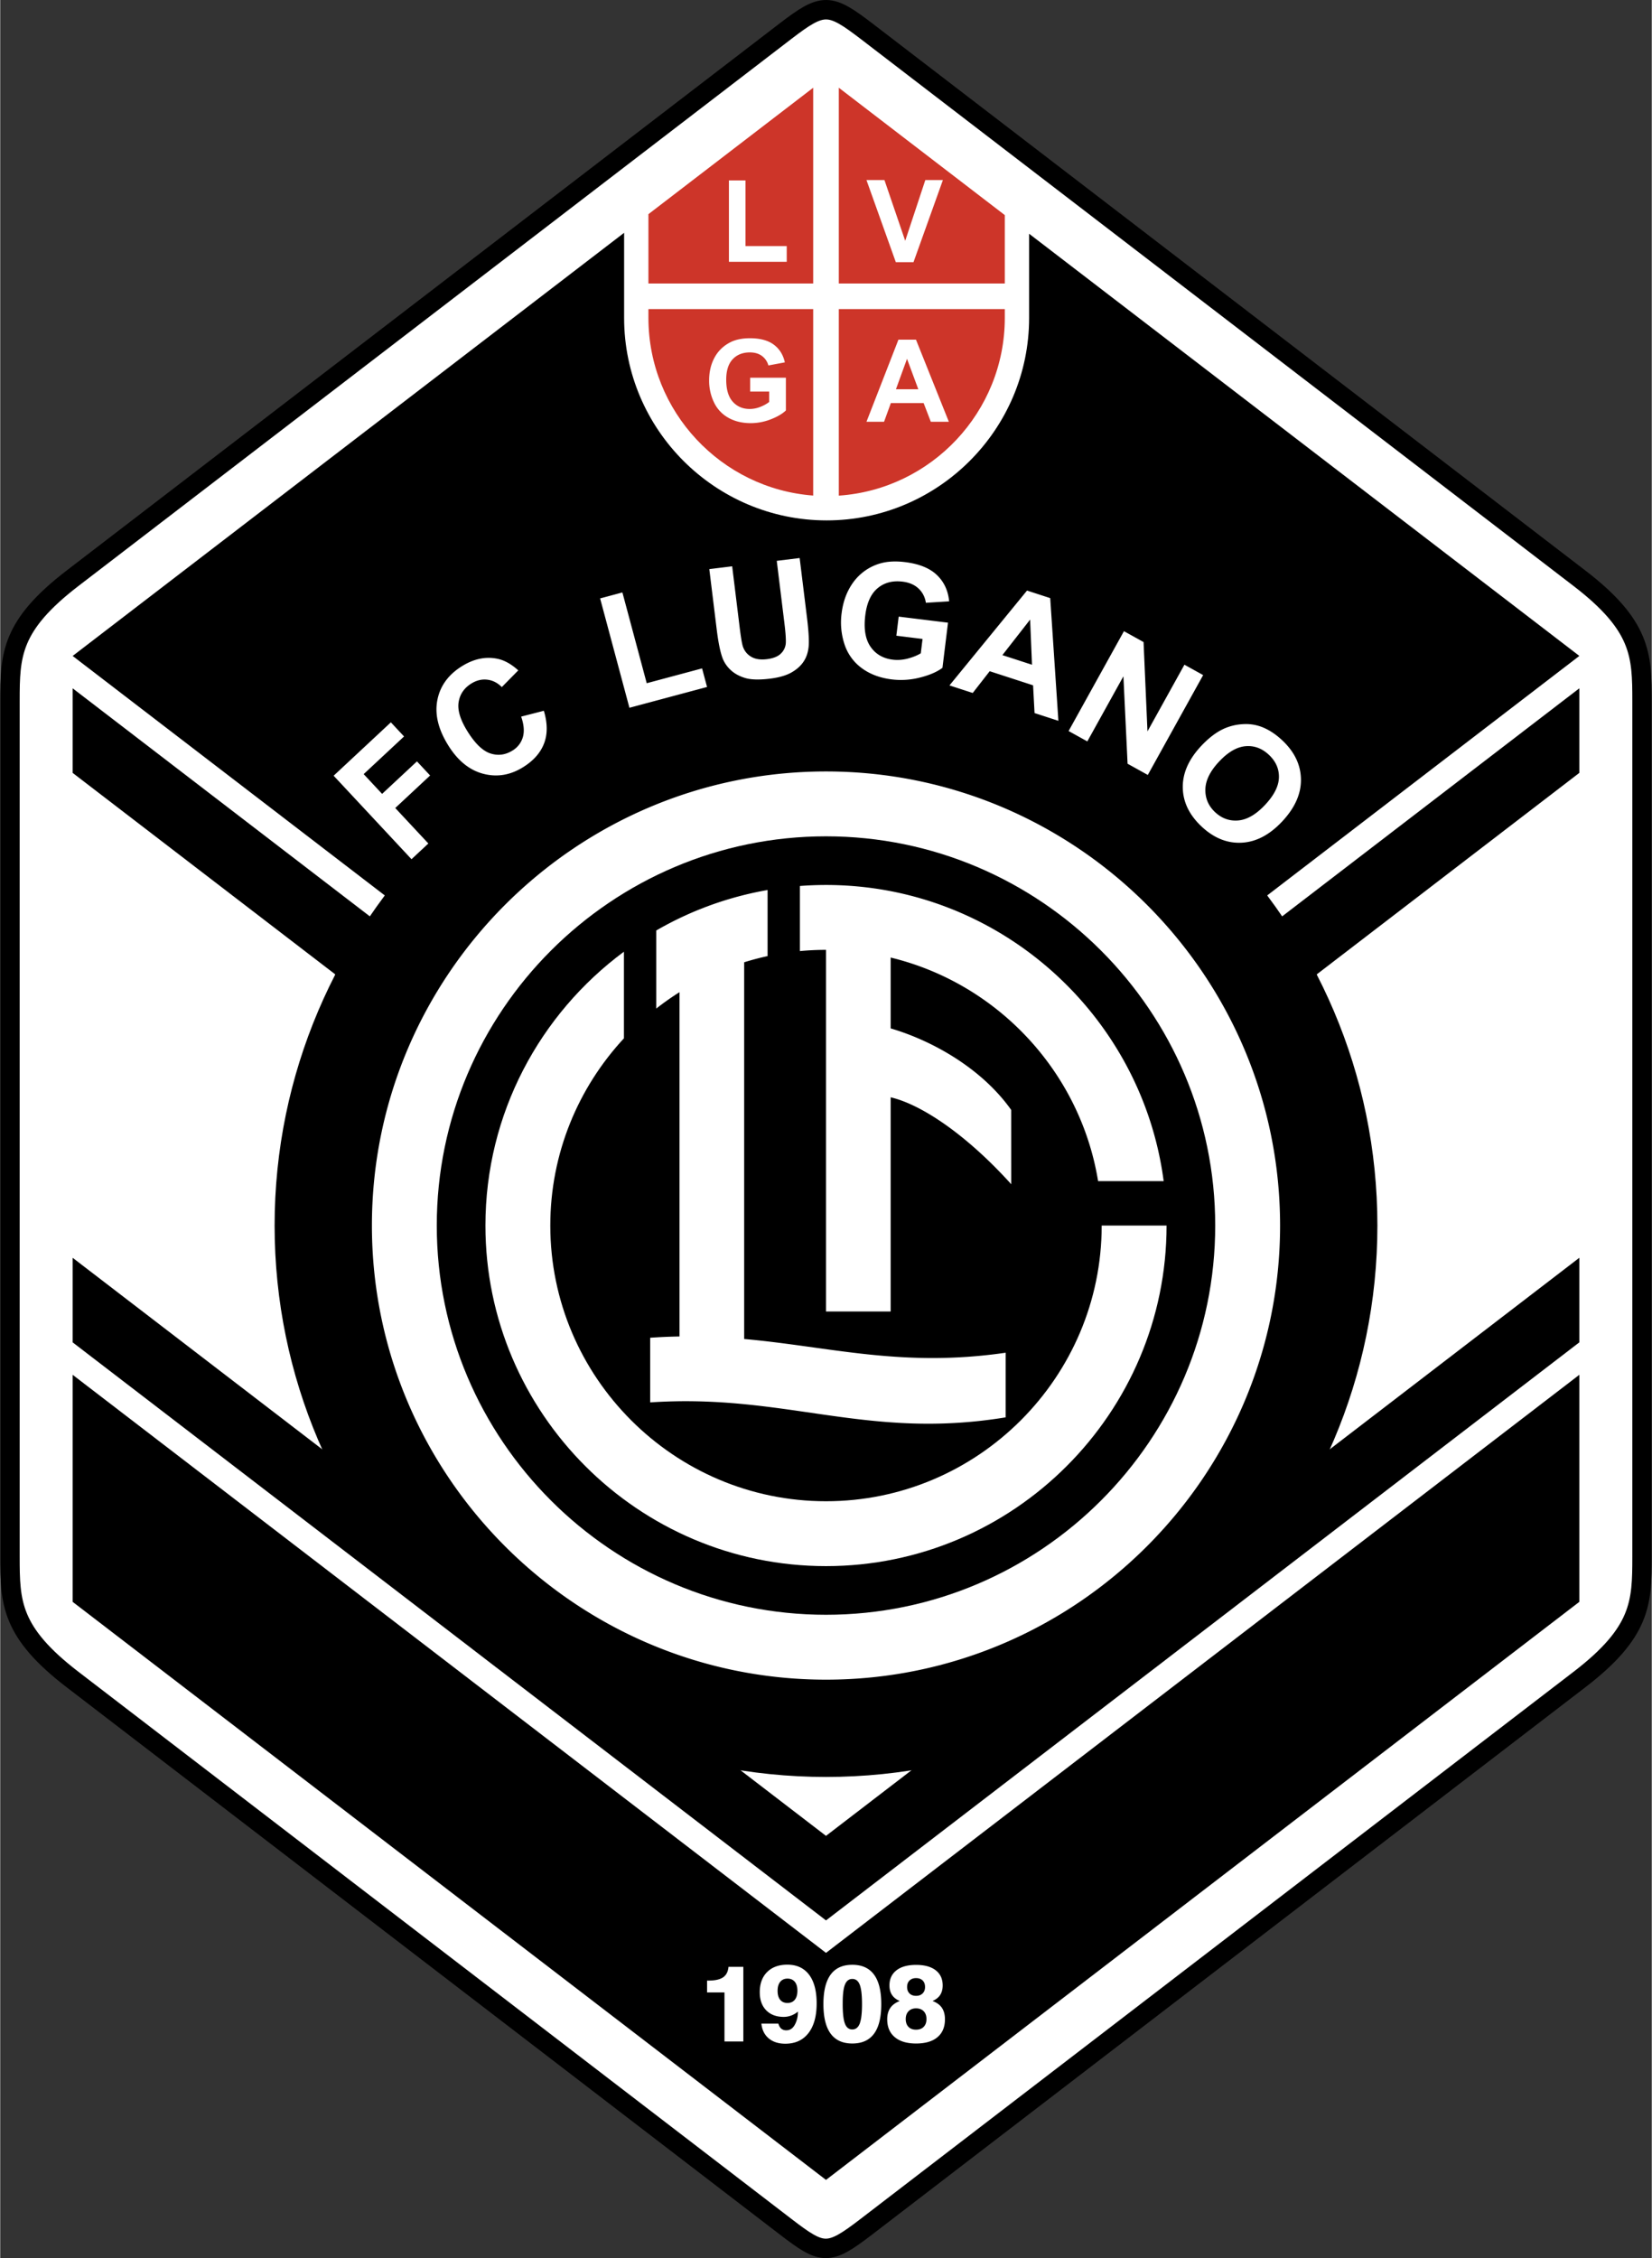
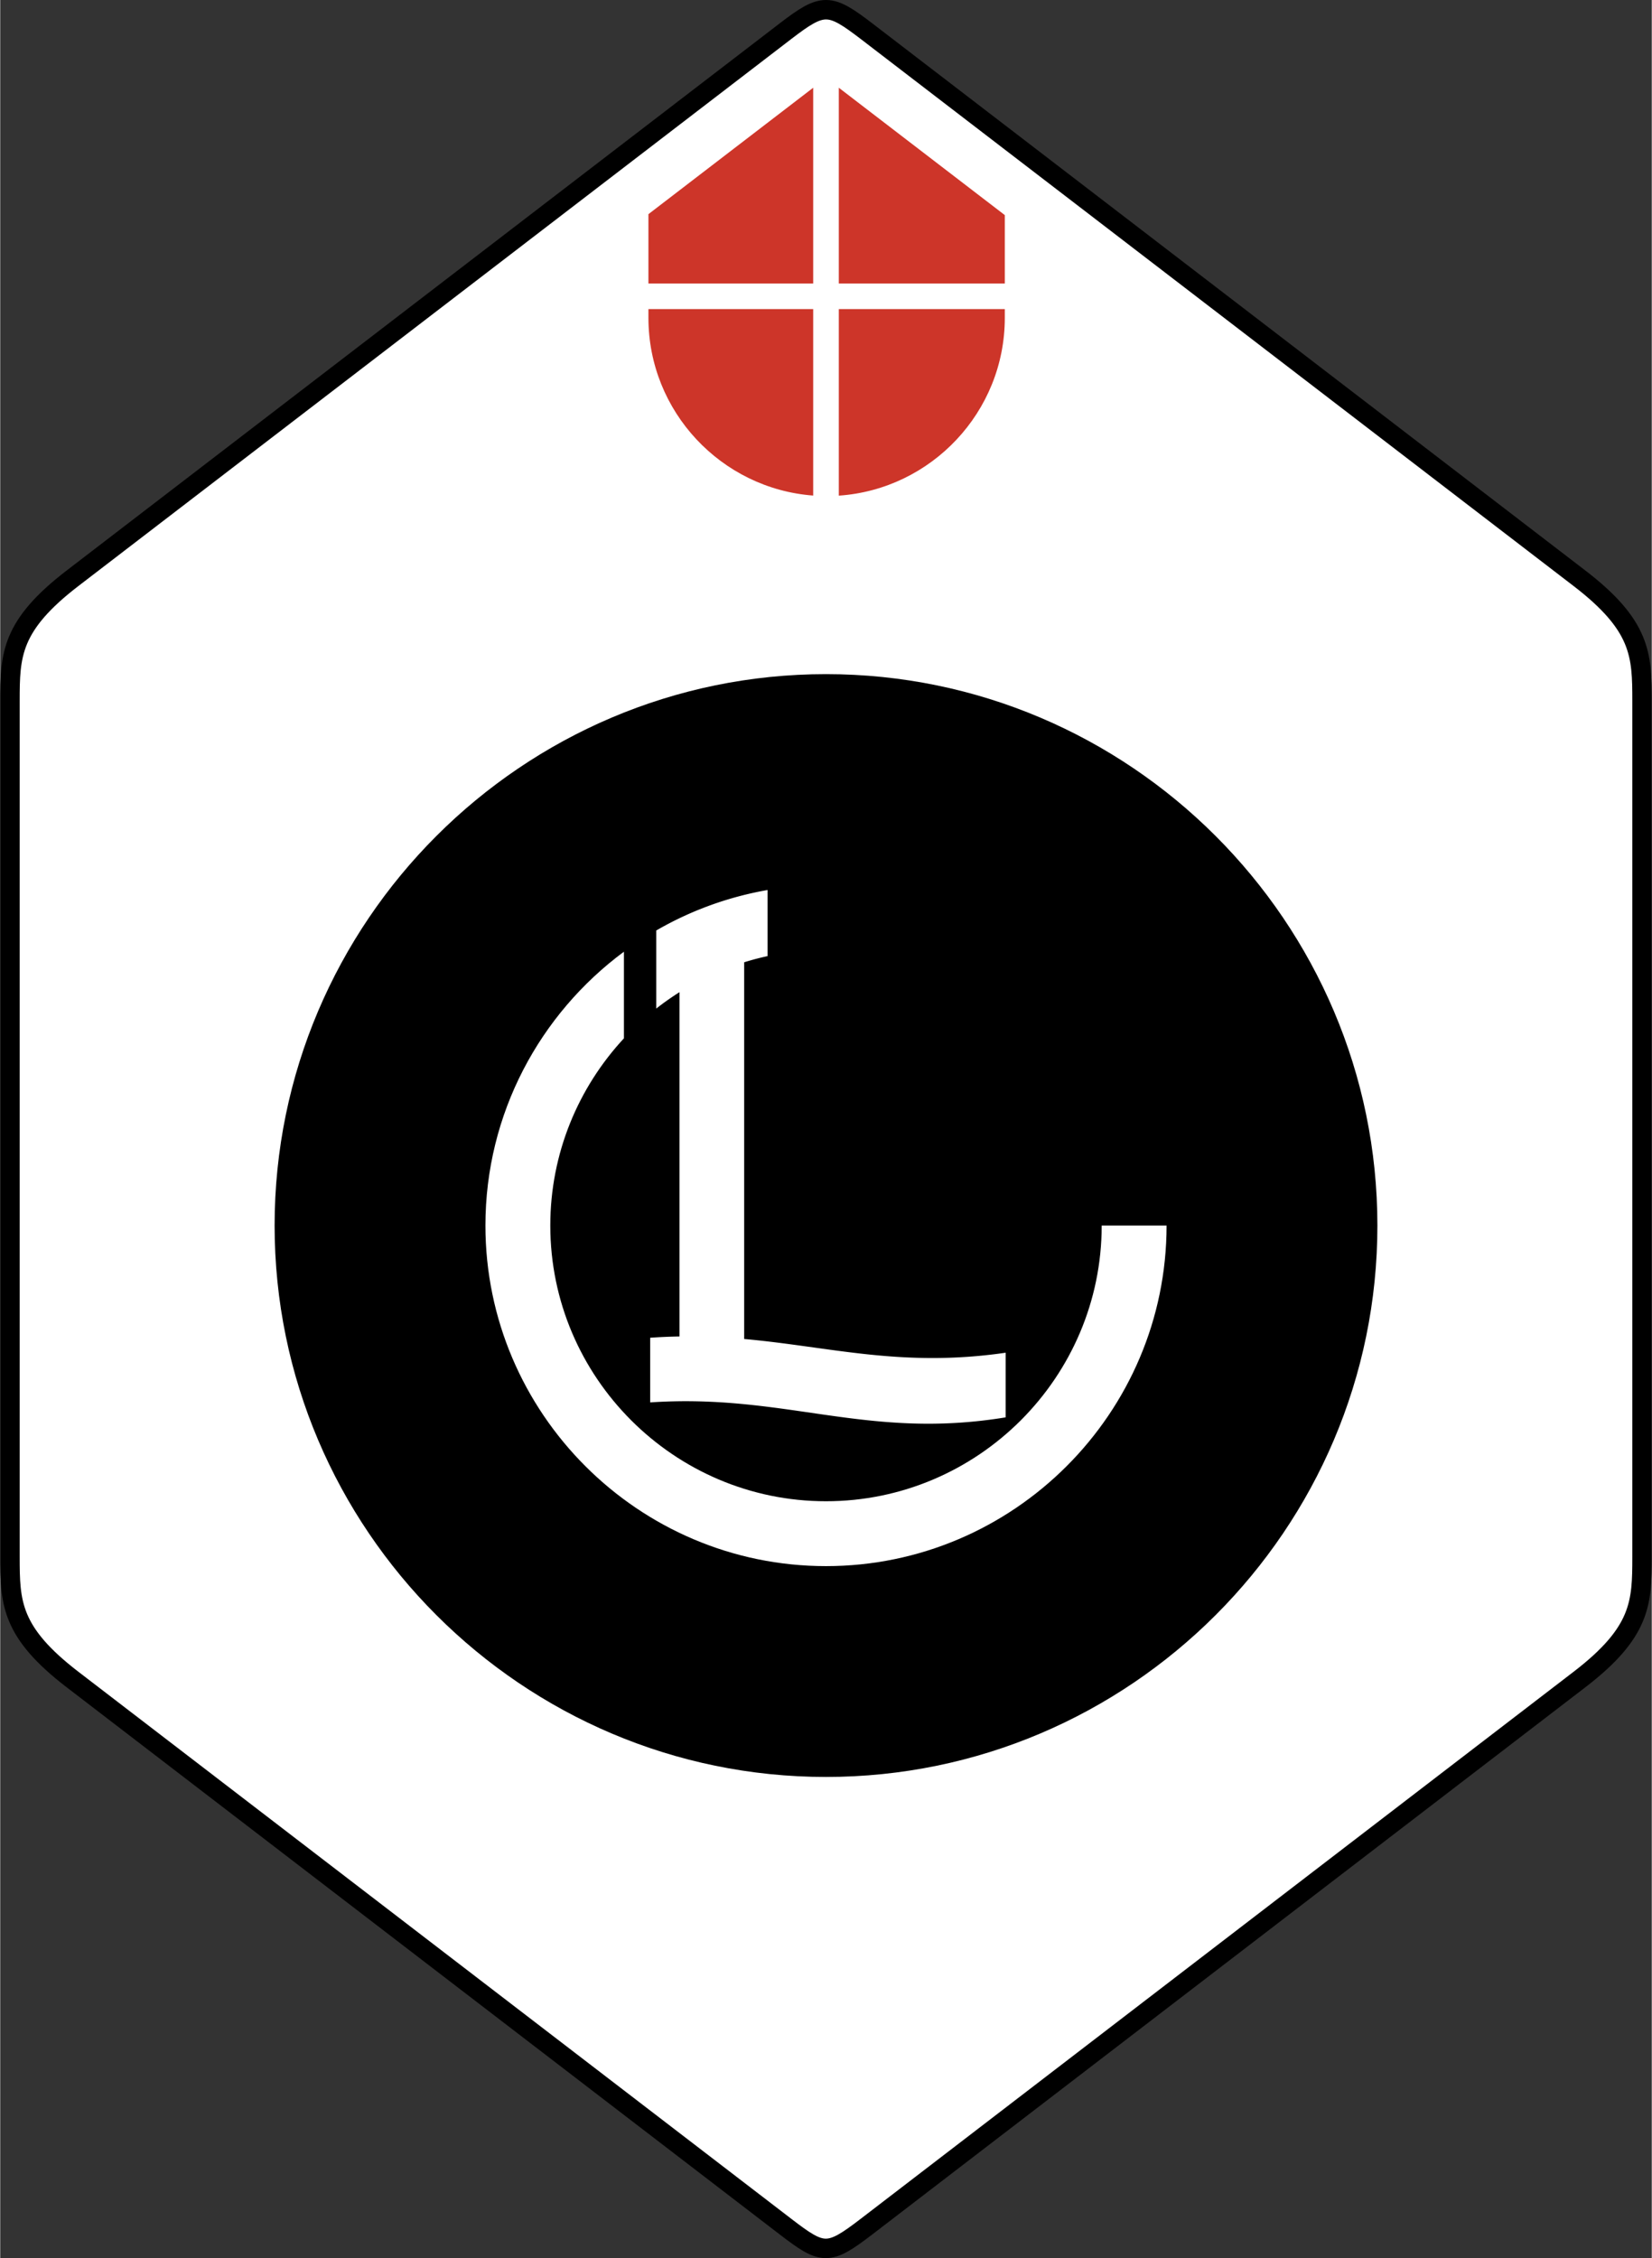
<svg xmlns="http://www.w3.org/2000/svg" width="1829" height="2500" viewBox="0 0 157.018 214.681">
  <rect x="0" y="0" width="157.018" height="214.681" fill="#333333" stroke="none" />
  <path d="M74.676 211.701L6.885 159.682c-5.888-4.518-5.96-7.311-5.96-11.681V66.65c0-4.371.072-7.163 5.96-11.682l67.794-52.02c3.559-2.73 4.165-2.682 7.735.057l67.719 51.963c5.889 4.518 5.96 7.311 5.96 11.682V148c0 4.371-.072 7.164-5.96 11.682l-67.767 52c-3.638 2.792-4.155 2.732-7.69.019z" fill="#fff" stroke="#000" stroke-width="1.85" stroke-miterlimit="20" />
-   <path d="M78.509 207.246L6.885 152.289v-21.585l71.624 54.957 71.624-54.959v21.586l-71.624 54.958zm0-24.67L6.885 127.619v-8.039l71.624 54.957 71.624-54.96v8.04l-71.624 54.959zm0-54.14L6.885 73.479v-8.04l71.624 54.957 71.624-54.959v8.04l-71.624 54.959zm0-11.123L6.885 62.362l52.43-40.228v8.088c0 10.604 8.648 19.253 19.253 19.253 10.604 0 19.252-8.649 19.252-19.253v-7.999l52.312 40.136-71.623 54.954z" />
  <path d="M78.509 64.091c28.874 0 52.423 23.55 52.423 52.423s-23.549 52.423-52.423 52.423c-28.874 0-52.423-23.55-52.423-52.423s23.549-52.423 52.423-52.423z" />
  <path d="M77.291 47.114c-8.738-.656-15.664-7.991-15.664-16.892v-.836h15.664v17.728zm18.217-17.728v.836c0 8.94-6.987 16.3-15.781 16.899V29.386h15.781zm0-8.936v6.5H79.727V8.342L95.508 20.45zm-33.881 6.5v-6.59L77.291 8.342V26.95H61.627z" fill="#cd3529" />
-   <path d="M85.146 24.923l-2.79-7.806h1.709l1.975 5.778 1.912-5.778h1.671l-2.795 7.806h-1.682zM69.28 24.89v-7.741h1.577v6.246h3.918v1.495H69.28zm2.02 12.338v-1.316h3.396v3.109c-.33.318-.809.601-1.434.843a5.229 5.229 0 0 1-1.904.365c-.816 0-1.528-.171-2.134-.513a3.263 3.263 0 0 1-1.368-1.47 4.739 4.739 0 0 1-.458-2.08c0-.812.17-1.535.511-2.167.34-.631.84-1.116 1.495-1.453.502-.258 1.125-.389 1.87-.389.969 0 1.726.203 2.271.609.544.405.895.968 1.051 1.685l-1.564.293a1.662 1.662 0 0 0-.62-.908c-.303-.222-.683-.332-1.137-.332-.689 0-1.236.218-1.644.656-.406.436-.609 1.083-.609 1.942 0 .927.206 1.622.618 2.085.411.462.951.694 1.619.694.33 0 .661-.064.992-.193.332-.13.617-.287.854-.472v-.989H71.3v.001zm18.888 2.869h-1.714l-.682-1.773h-3.119l-.644 1.773h-1.672l3.039-7.806h1.667l3.125 7.806zm-2.902-3.088l-1.075-2.896-1.053 2.896h2.128zM39.102 81.686l-7.403-7.938 5.441-5.075 1.253 1.343-3.839 3.58 1.753 1.88 3.313-3.091 1.251 1.342-3.314 3.091 3.146 3.374-1.601 1.494zm10.425-13.557l2.158-.555c.352 1.177.36 2.209.022 3.1-.338.889-1.001 1.642-1.989 2.259-1.221.764-2.487.974-3.797.63-1.307-.343-2.414-1.238-3.319-2.688-.958-1.532-1.305-2.968-1.044-4.31.26-1.343 1.038-2.417 2.327-3.222 1.125-.703 2.247-.942 3.367-.716.664.132 1.33.5 2.001 1.107l-1.566 1.588c-.408-.409-.869-.644-1.388-.704-.518-.061-1.023.063-1.518.372-.681.426-1.083 1.017-1.201 1.772-.119.756.164 1.681.849 2.779.728 1.164 1.455 1.859 2.181 2.092.728.234 1.426.139 2.096-.279a2.19 2.19 0 0 0 .98-1.268c.16-.534.107-1.187-.159-1.957zm10.293-.84l-2.786-10.397 2.118-.568 2.312 8.631 5.263-1.41.473 1.767-7.38 1.977zm7.594-13.183l2.174-.267.716 5.834c.114.926.216 1.523.302 1.791.148.429.414.757.796.979.383.225.878.299 1.486.225.617-.076 1.066-.259 1.349-.55a1.51 1.51 0 0 0 .452-.999c.017-.374-.025-.987-.13-1.841l-.732-5.959 2.177-.267.696 5.658c.159 1.294.21 2.213.159 2.762-.053.549-.213 1.027-.485 1.433-.271.405-.656.75-1.16 1.034-.501.283-1.178.477-2.03.582-1.029.126-1.824.104-2.384-.07-.561-.172-1.019-.429-1.374-.771a2.99 2.99 0 0 1-.756-1.12c-.219-.599-.402-1.501-.55-2.707l-.706-5.747zm17.783 6.332l.223-1.815 4.688.576-.527 4.291c-.509.385-1.218.693-2.123.922a7.265 7.265 0 0 1-2.688.181c-1.127-.138-2.081-.496-2.859-1.071a4.548 4.548 0 0 1-1.64-2.259 6.612 6.612 0 0 1-.279-2.948c.137-1.121.495-2.089 1.073-2.904a4.796 4.796 0 0 1 2.309-1.752c.736-.272 1.618-.346 2.646-.219 1.338.164 2.347.572 3.031 1.226.682.653 1.07 1.487 1.165 2.503l-2.209.139c-.088-.547-.322-1-.702-1.358-.382-.358-.886-.575-1.512-.652-.952-.117-1.743.092-2.38.626-.634.533-1.024 1.392-1.17 2.578-.157 1.279.009 2.273.499 2.982.489.708 1.195 1.119 2.117 1.232.456.056.923.023 1.403-.099.48-.123.9-.291 1.259-.506l.167-1.365-2.491-.308zm15.407 8.091l-2.267-.737-.14-2.638-4.125-1.341-1.613 2.069-2.212-.719 7.374-9.017 2.205.717.778 11.666zm-2.51-5.332l-.178-4.292-2.638 3.378 2.816.914zm3.48 6.303l5.262-9.493 1.864 1.034.372 8.494 3.514-6.34 1.78.987-5.262 9.493-1.923-1.066-.396-8.311-3.431 6.189-1.78-.987zm12.585 1.442c.753-.808 1.508-1.375 2.261-1.699a5.106 5.106 0 0 1 1.755-.398 4.214 4.214 0 0 1 1.692.241c.69.252 1.357.679 2.002 1.282 1.17 1.091 1.768 2.325 1.794 3.707.025 1.379-.565 2.715-1.771 4.008-1.194 1.28-2.477 1.958-3.849 2.032-1.372.076-2.64-.431-3.806-1.518-1.181-1.101-1.783-2.336-1.807-3.706-.026-1.369.552-2.686 1.729-3.949zm1.701 1.486c-.837.898-1.266 1.774-1.283 2.624-.017.852.294 1.574.933 2.17.639.596 1.377.854 2.217.777.837-.079 1.686-.578 2.545-1.499.848-.909 1.281-1.774 1.299-2.594.019-.817-.303-1.537-.962-2.152-.661-.616-1.404-.887-2.23-.81-.827.076-1.667.57-2.519 1.484zM68.857 194.083v-4.658H67.2v-1.129h.146c.62 0 1.08-.103 1.381-.311.301-.207.472-.539.512-.995h1.411v7.093h-1.793zm5.989-5.974c-.292 0-.521.102-.689.306-.167.205-.25.491-.25.859 0 .361.081.644.243.847.164.201.395.303.697.303.297 0 .529-.102.695-.303.166-.204.248-.492.248-.862 0-.365-.082-.647-.248-.848-.167-.202-.399-.302-.696-.302zm-2.48 4.278h1.616c.061.217.152.377.276.481a.721.721 0 0 0 .482.155c.317 0 .571-.15.757-.45a2.22 2.22 0 0 0 .249-.582c.062-.218.093-.466.093-.745-.204.169-.42.293-.647.377-.228.083-.46.125-.698.125-.706 0-1.263-.209-1.67-.626-.408-.419-.613-.991-.613-1.718 0-.812.234-1.454.702-1.92s1.11-.7 1.922-.7c.893 0 1.581.318 2.062.951.482.635.723 1.545.723 2.728 0 1.216-.261 2.159-.782 2.829-.523.671-1.255 1.007-2.198 1.007-.65 0-1.176-.17-1.579-.509-.403-.34-.634-.808-.695-1.403zm7.73-1.853c0 .859.07 1.476.211 1.849.14.374.375.56.702.56.324 0 .56-.187.707-.557a3.24 3.24 0 0 0 .161-.74c.038-.306.056-.676.056-1.112 0-.855-.071-1.47-.214-1.839-.142-.37-.378-.555-.709-.555-.318 0-.55.177-.695.53-.146.354-.218.94-.218 1.764v.1h-.001zm-1.832 0c0-1.245.229-2.179.685-2.803.458-.624 1.143-.936 2.061-.936.917 0 1.605.312 2.065.936.46.624.689 1.558.689 2.803 0 1.251-.228 2.188-.687 2.81-.459.624-1.147.934-2.068.934-.913 0-1.599-.312-2.058-.936-.458-.623-.687-1.56-.687-2.808zm7.825 1.421c0 .312.085.557.258.738.172.181.413.271.726.271.307 0 .549-.09.725-.271.175-.181.263-.426.263-.738 0-.315-.088-.562-.266-.745s-.418-.274-.722-.274c-.302 0-.541.093-.718.277s-.266.431-.266.742zm.131-3.051c0 .257.076.462.229.614.151.153.36.229.625.229.257 0 .464-.076.619-.229.156-.152.233-.357.233-.614 0-.261-.076-.467-.229-.617-.151-.149-.36-.226-.623-.226-.258 0-.465.077-.621.226-.156.15-.233.356-.233.617zm-.698 1.335c-.328-.14-.573-.333-.736-.577-.162-.245-.243-.546-.243-.903 0-.613.221-1.091.663-1.437.441-.345 1.064-.517 1.867-.517.802 0 1.425.171 1.866.512.441.342.663.822.663 1.44 0 .355-.079.654-.235.9-.158.244-.402.438-.732.582.4.144.698.359.893.647.193.287.29.65.29 1.089 0 .736-.237 1.304-.713 1.703-.474.4-1.152.601-2.031.601-.874 0-1.55-.202-2.028-.605-.479-.402-.718-.969-.718-1.699 0-.432.098-.79.295-1.077.193-.286.495-.505.899-.659zM78.509 73.343c23.778 0 43.171 19.394 43.171 43.172 0 23.779-19.394 43.172-43.171 43.172-23.779 0-43.172-19.394-43.172-43.172S54.73 73.343 78.509 73.343z" fill="#fff" />
-   <path d="M78.509 79.51c20.381 0 37.004 16.623 37.004 37.004s-16.623 37.004-37.004 37.004-37.005-16.623-37.005-37.004S58.128 79.51 78.509 79.51z" />
  <path d="M59.298 90.479c-7.979 5.907-13.168 15.384-13.168 26.035 0 17.833 14.546 32.379 32.379 32.379s32.379-14.545 32.379-32.379h-6.168c0 14.437-11.774 26.211-26.211 26.211s-26.212-11.775-26.212-26.211c0-6.861 2.661-13.119 7.001-17.799v-8.236z" fill="#fff" />
  <path d="M95.587 134.75c-13.23 2.175-20.919-2.291-33.794-1.422v-6.147a52.278 52.278 0 0 1 2.788-.121V94.327a26.038 26.038 0 0 0-2.209 1.557v-7.422a32.137 32.137 0 0 1 10.583-3.847v6.282a25.8 25.8 0 0 0-2.226.588V127.3c8.177.73 14.97 2.742 24.859 1.304l-.001 6.146z" fill="#fff" />
-   <path d="M84.656 91.035c10.147 2.454 18.022 10.84 19.722 21.256h6.234c-2.081-15.851-15.7-28.155-32.102-28.155-.835 0-1.663.032-2.482.095v6.189a26.449 26.449 0 0 1 2.482-.116v34.383h6.146v-20.365c3.058.714 7.395 3.749 11.465 8.266l-.003-7.063c-2.858-4.034-7.631-6.634-11.462-7.753v-6.737z" fill="#fff" />
</svg>